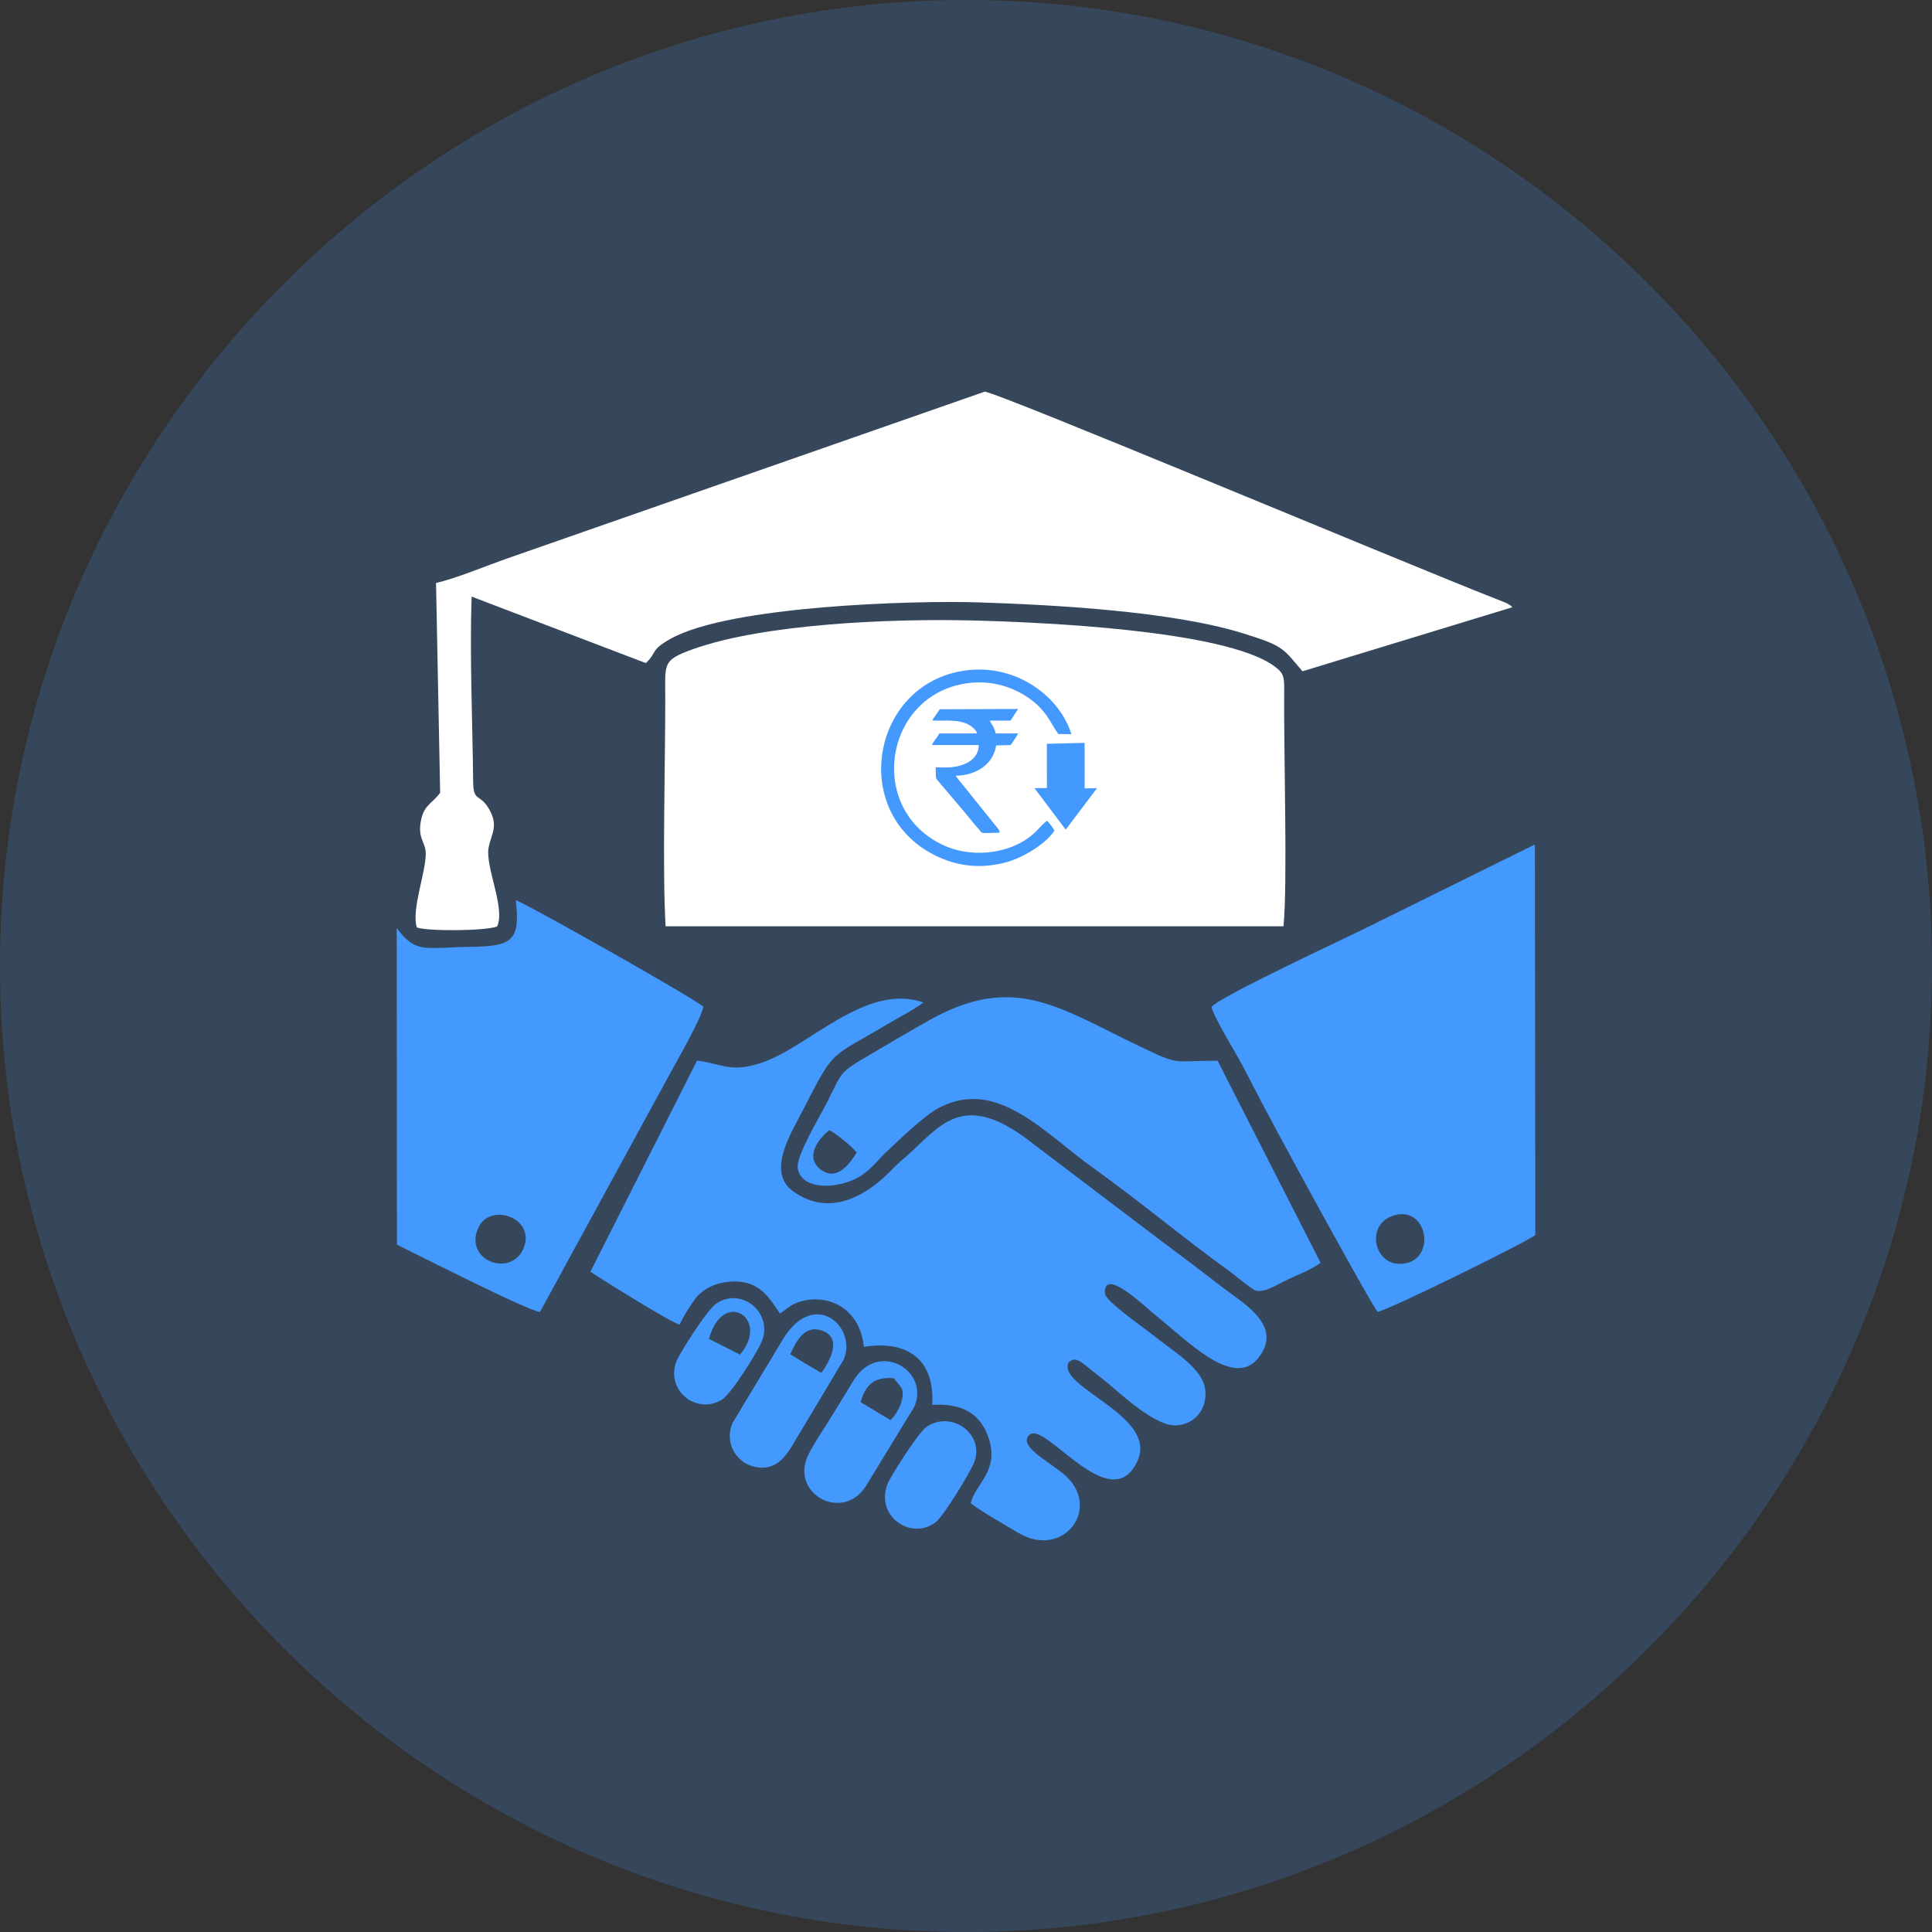
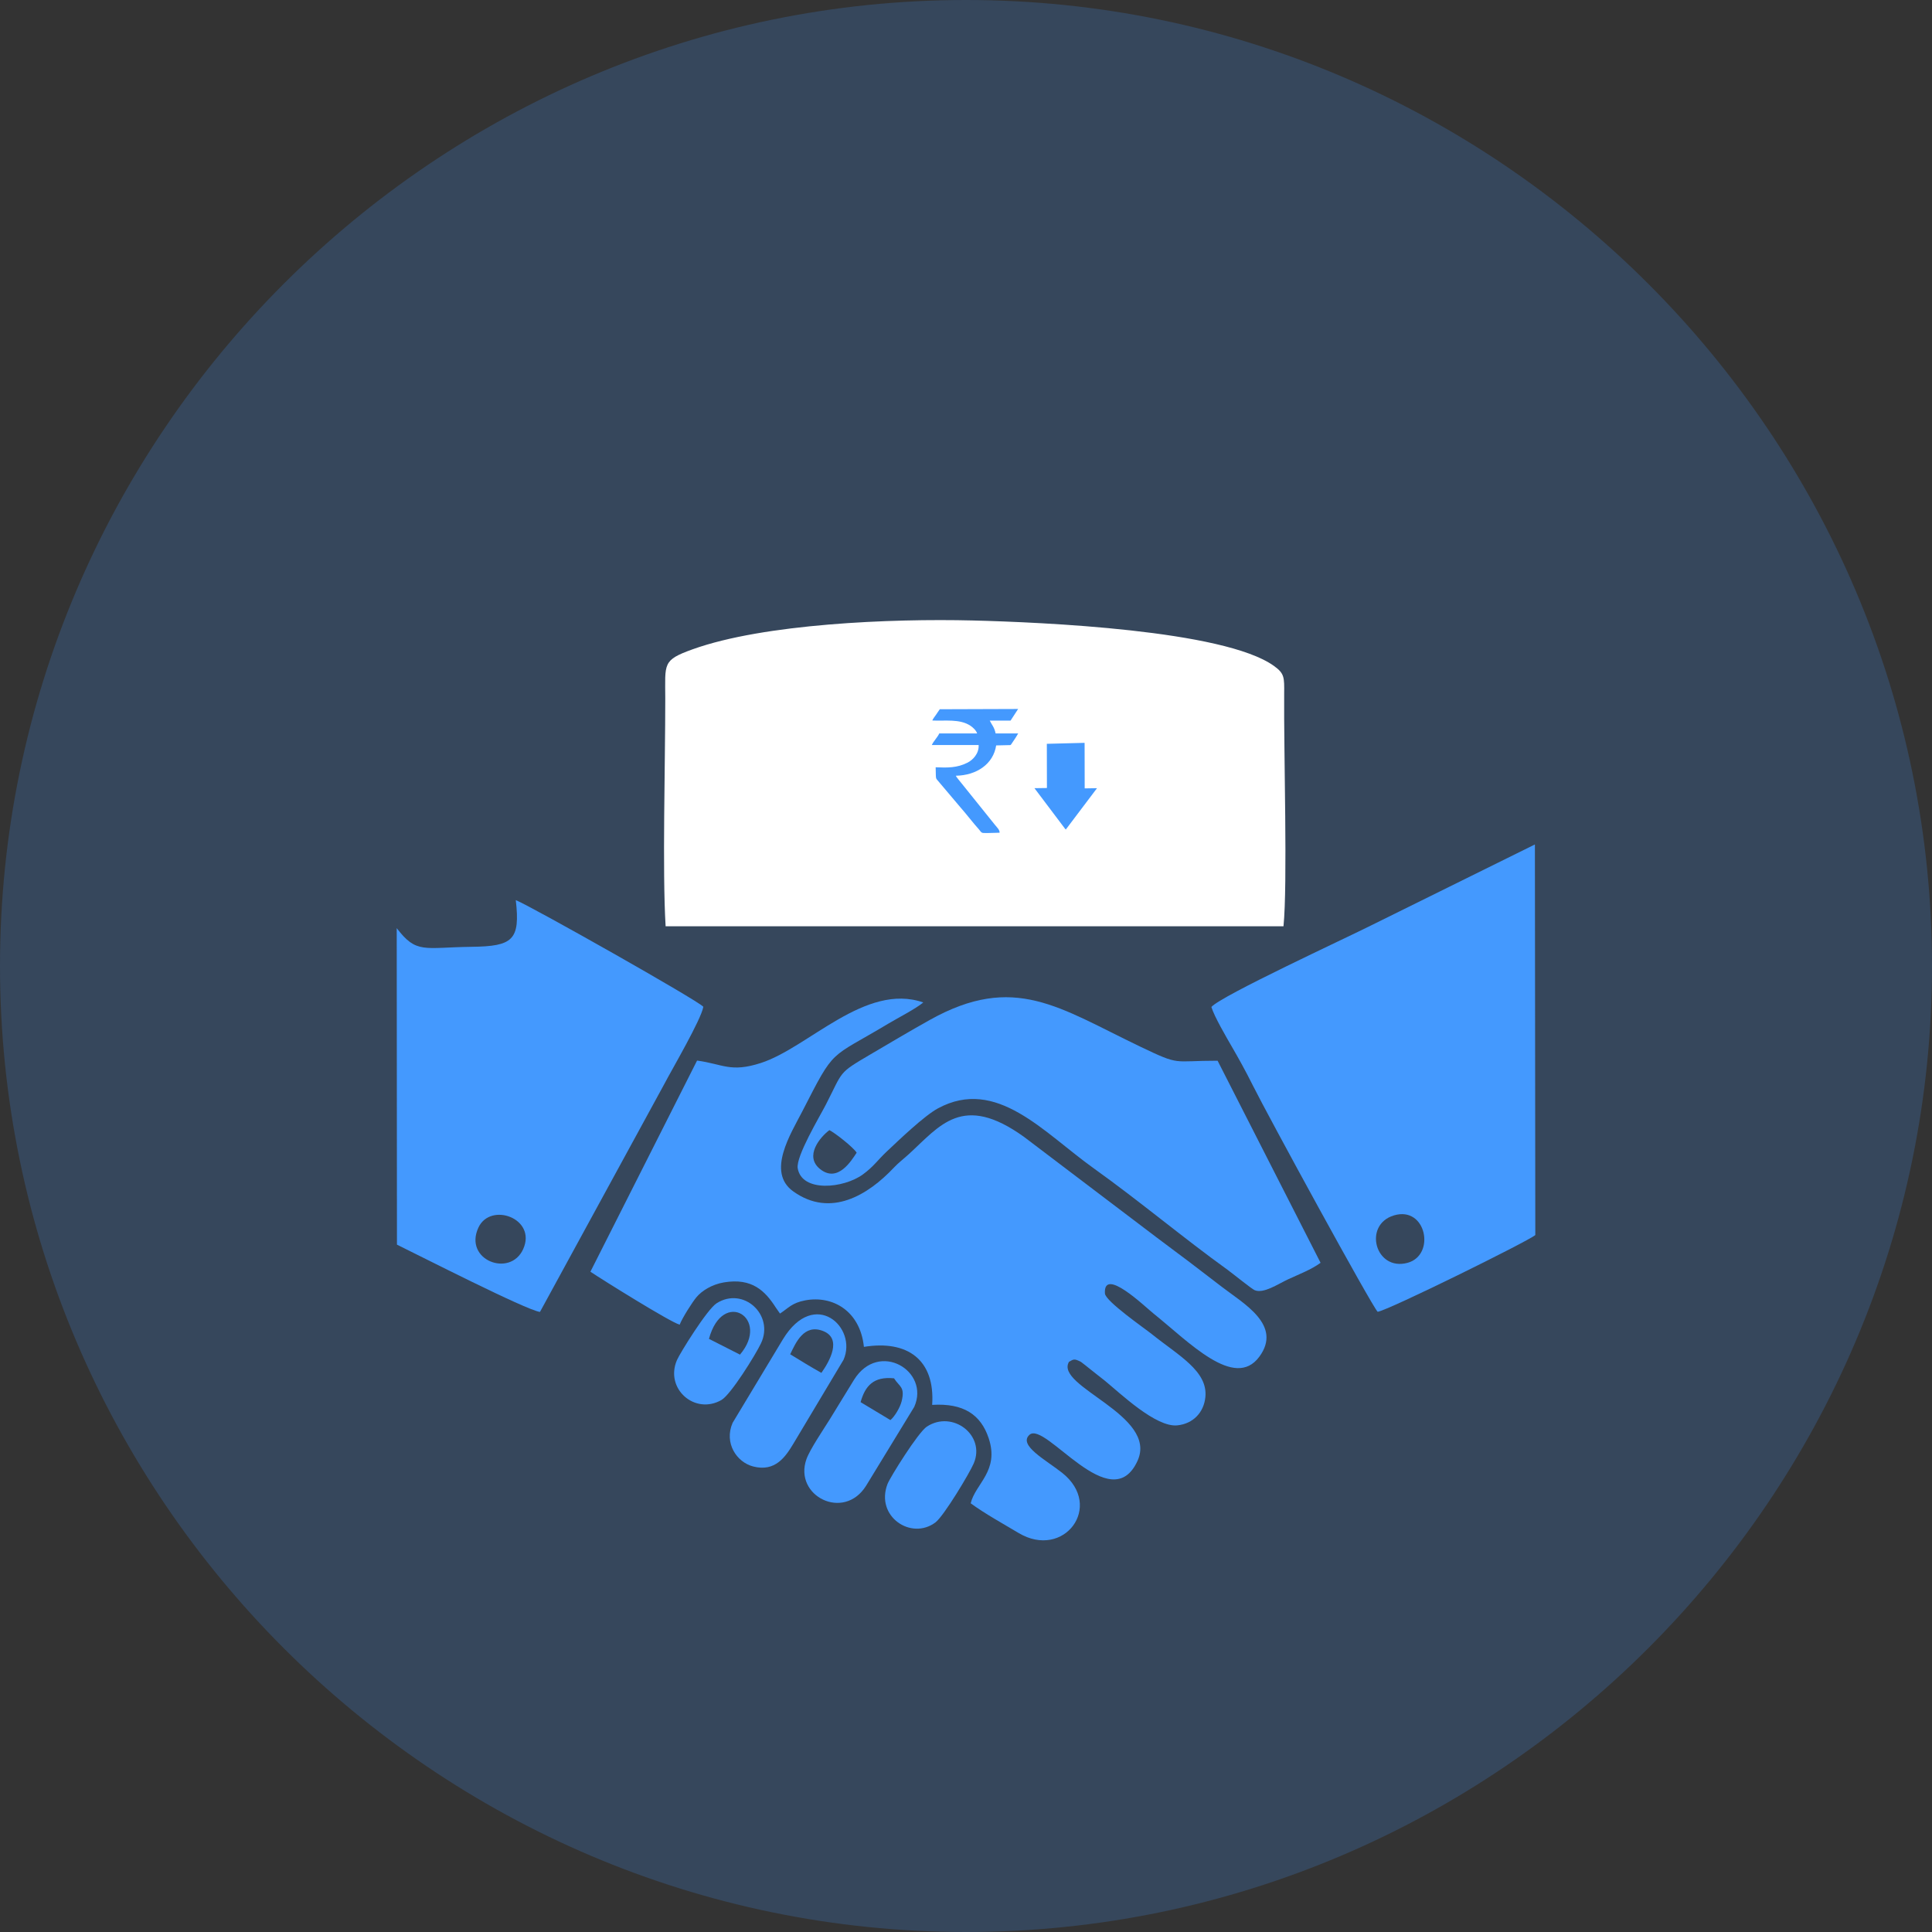
<svg xmlns="http://www.w3.org/2000/svg" xml:space="preserve" width="40mm" height="40mm" version="1.1" style="shape-rendering:geometricPrecision; text-rendering:geometricPrecision; image-rendering:optimizeQuality; fill-rule:evenodd; clip-rule:evenodd" viewBox="0 0 658.42 658.42">
  <rect x="0" y="0" width="658.42" height="658.42" fill="#333333" stroke="none" />
  <defs>
    <style type="text/css">
   
    .fil2 {fill:#4499FE}
    .fil1 {fill:white}
    .fil0 {fill:#4499FE;fill-opacity:0.2}
   
  </style>
  </defs>
  <g id="Layer_x0020_1">
    <path class="fil0" d="M329.21 0l0 0c181.06,0 329.21,148.14 329.21,329.21l0 0c0,181.06 -148.14,329.21 -329.21,329.21l0 0c-181.06,0 -329.21,-148.14 -329.21,-329.21l0 0c0,-181.06 148.14,-329.21 329.21,-329.21z" />
    <path class="fil1" d="M437.41 315.66c1.43,-14.24 0.07,-59.08 0.23,-79.21 0.05,-5.62 0.14,-6.92 -3.53,-9.54 -17.09,-12.19 -79.01,-14.86 -102.54,-15.45 -28.09,-0.7 -71.27,1.14 -95.44,9.79 -10.5,3.76 -9.42,4.81 -9.41,16.83 0.01,22.04 -1.02,58.81 0.12,77.59l210.57 0z" />
-     <path class="fil1" d="M169.43 315.72c2.87,-6.26 -4.14,-20.35 -2.91,-26.87 0.88,-4.69 3.56,-7.34 0.05,-13.29 -3.15,-5.34 -5.26,-1.99 -5.33,-9.35 -0.19,-20.51 -1.2,-42.33 -0.52,-62.9l59.38 22.67c3.95,-3.73 1.4,-4.36 8.47,-8.3 20.25,-11.3 83.25,-13.08 104.6,-12.4 25.5,0.81 66.09,2.97 90.41,10.54 14.03,4.37 13.47,4.97 20.3,12.95l71.55 -21.83c-0.61,-0.58 -0.52,-0.54 -1.55,-1.15 -0.17,-0.1 -0.37,-0.22 -0.55,-0.31l-3.45 -1.36c-31.3,-12.25 -170.21,-70.59 -174.31,-70.64l-163.66 57.17c-6.87,2.45 -16.37,6.41 -23.31,8.03l1.4 71.47c-2.45,3.51 -5.38,3.99 -6.47,9.18 -1.37,6.47 1.55,7.62 1.57,11.47 0.03,6.63 -4.98,19.29 -3.04,25.27 3.85,1.38 23.57,1.19 27.38,-0.34z" />
    <path class="fil2" d="M364.29 464.1c1.64,-0.87 1.73,-1.19 4.13,0.05 0.21,0.11 2.7,2.12 2.75,2.16 2.1,1.73 3.48,2.7 5.38,4.25 5.27,4.31 17.36,15.93 24.66,15.2 5.44,-0.55 9.05,-4.42 9.58,-9.63 0.89,-8.91 -9.19,-14.17 -18.31,-21.51 -2.28,-1.84 -15.75,-11.16 -15.92,-13.8 -0.59,-9.28 13.55,4.42 16.51,6.79 12.11,9.71 27.67,26.19 36.1,14.76 7.97,-10.81 -5.44,-18.15 -12.68,-23.75 -7.54,-5.83 -14.79,-11.32 -22.35,-16.93l-45.15 -34.24c-21.01,-15.11 -28.68,-3.77 -39.33,5.94 -1.79,1.63 -3.41,2.82 -5.05,4.56 -8.71,9.24 -21.53,17.23 -34.3,8.05 -9.16,-6.58 -0.8,-19.63 3.12,-27.26 11.29,-22.01 8.84,-17.61 29.37,-29.92 3.24,-1.94 9.38,-5.08 11.85,-7.19 -19.73,-6.87 -39.18,15.43 -55.37,20.64 -10.34,3.33 -12.84,0.37 -21.72,-0.83l-36.35 71.96c4.3,2.87 27.17,17.15 30.42,18.05 0.91,-2.33 4.24,-7.58 5.7,-9.34 1.82,-2.2 5.28,-4.38 9.36,-5.07 9.63,-1.63 14.08,2.94 17.7,8.57l1.43 2.05c2.92,-1.91 4.05,-3.65 8.65,-4.51 9.24,-1.72 18.66,3.54 19.95,15.86 14.86,-2.42 24.3,4.42 23.26,19.77 10.68,-0.66 16.58,3.31 19.26,11.35 3.72,11.17 -4.52,15.48 -6.13,22.19 4.63,3.42 11.37,7.16 16.33,10.12 15.42,9.21 29.19,-9.12 14.85,-20.5 -5.55,-4.4 -15.06,-9.4 -11.15,-12.96 5.37,-4.89 27.76,28.73 36.83,8.86 7.11,-15.6 -28.34,-25.27 -23.36,-33.74z" />
    <path class="fil2" d="M475.07 414.2c11.01,-3.29 14.28,13.56 4.61,16.17 -10.98,2.97 -15.28,-12.99 -4.61,-16.17zm-62.23 -71.03c0.93,3.2 5.3,10.66 6.97,13.54 2.31,3.98 4.81,8.49 7.05,13 5.13,10.33 40.77,75.61 42.64,77.34 3.35,-0.36 51.34,-24.05 53.73,-26.15l-0.14 -133.11 -55.7 27.53c-8.45,4.27 -51.28,24.05 -54.55,27.85z" />
    <path class="fil2" d="M178.29 425.71c-4.43,9.8 -20.38,3.72 -15.25,-7.35 4.1,-8.85 19.99,-3.14 15.25,7.35zm61.4 -82.6c-1.53,-1.99 -58.8,-34.34 -63.91,-36.35 1.57,13.61 -1.01,15.73 -15,15.91 -16.4,0.21 -18.81,2.5 -25.58,-6.36l0.08 107.86c6.96,3.38 44.14,22.38 48.74,22.93l42.36 -77.64c2.51,-4.82 12.62,-22.06 13.31,-26.35z" />
    <path class="fil2" d="M282.65 385.15c1.78,0.84 8.11,5.79 9.3,7.68 -1.79,2.69 -6.42,10.41 -12.45,5.6 -5.52,-4.4 0.03,-10.96 3.15,-13.28zm132.32 -23.66c-15.64,-0.02 -12.43,1.87 -26.4,-4.81 -27.62,-13.21 -42.88,-25.2 -71.73,-9.07 -6.99,3.91 -13.39,7.72 -20.31,11.79 -11.04,6.49 -9.12,5.45 -15.06,17.02 -2.1,4.09 -10.3,17.71 -9.61,21.74 1.43,8.28 15.65,6.85 22.19,2.09 3.69,-2.68 4.93,-4.78 8.19,-7.85 4.2,-3.95 12.73,-12.15 17.42,-14.68 19.97,-10.77 35.91,8.17 53.1,20.45 15.59,11.15 30.73,23.89 45.6,34.58 1.55,1.12 8.2,6.51 9.23,6.94 3.06,1.27 8.01,-2.14 11.31,-3.67 3.88,-1.8 7.94,-3.32 11.15,-5.66l-35.09 -68.86z" />
    <path class="fil2" d="M269.3 461.53c1.9,-3.96 4.68,-10.4 11.11,-7.96 6.73,2.55 2.3,10.37 -0.48,14.3 -3.31,-1.84 -7.3,-4.27 -10.64,-6.34zm18.18 1.87c4.85,-11.01 -9.88,-24.62 -20.64,-7.01l-17.18 28.53c-2.97,6.91 1.42,13.42 7.06,14.86 7.47,1.91 10.96,-3.27 13.66,-7.77l17.1 -28.61z" />
    <path class="fil2" d="M293.29 477.84c1.55,-5.51 4.39,-8.84 11.4,-8.11 1.82,2.91 3.8,2.84 2.59,7.8 -0.49,2.01 -2.31,5.18 -3.83,6.43l-10.16 -6.11zm18.29 1.6c5.44,-12.23 -12.08,-22.74 -20.52,-9.23 -2.97,4.75 -5.2,8.55 -8.23,13.42 -2.12,3.41 -6.85,10.37 -8.01,13.69 -4.39,12.48 12.74,21.17 20.33,9.04l16.43 -26.91z" />
    <path class="fil2" d="M331.86 498.69c4.07,-9.55 -7.18,-18.22 -15.97,-12.52 -3,1.95 -12.58,17.37 -13.42,19.55 -4.26,11.08 8.08,19.34 16.34,13.1 2.83,-2.14 11.57,-16.66 13.05,-20.12z" />
    <path class="fil2" d="M252.18 461.65l-10.57 -5.37c4.72,-17.39 21.1,-7 10.57,5.37zm7.17 -3.86c4.57,-9.65 -5.98,-19.43 -15.12,-13.65 -3.24,2.05 -12.55,17.08 -13.54,19.4 -4.17,9.75 6.13,18.76 15.17,13.58 3.2,-1.84 11.61,-15.37 13.49,-19.33z" />
    <path class="fil2" d="M317.73 245.55c4.34,0.21 9.32,-0.63 12.96,1.76 0.82,0.54 2,1.6 2.31,2.64l-12.9 -0c-0.49,1.2 -2.05,2.74 -2.54,3.96l15.96 -0.01c0.16,2.92 -1.97,5.07 -3.75,5.99 -3.59,1.85 -6.97,1.76 -10.9,1.6 0.02,0.9 0.05,1.81 0.06,2.71 0.02,1.3 0.2,1.25 0.81,1.99l7.62 9.01c1.86,2.08 4.43,5.46 6.25,7.44 0.51,0.56 0.69,1.2 1.53,1.24 1.7,0.08 3.78,-0.09 5.53,-0.09 0.02,-0.98 -0.75,-1.63 -1.61,-2.7l-11.48 -14.28c-0.33,-0.42 -1.73,-2.07 -1.84,-2.44 7.08,-0.11 12.8,-3.99 13.75,-10.33l4.26 -0.1c0.69,-0.01 0.65,0.05 0.97,-0.43 0.74,-1.09 1.64,-2.4 2.27,-3.55l-7.68 0c-0.46,-2.2 -1.25,-2.82 -2,-4.37l7.09 -0.01 2.58 -3.96 -26.7 0.09c-0.48,0.63 -0.86,1.29 -1.3,1.9 -0.4,0.56 -1.06,1.41 -1.26,1.96z" />
-     <path class="fil2" d="M356.81 279.71c-1.27,0.98 -2.16,1.94 -3.23,3.1 -7.36,7.92 -21.41,10.05 -31.83,5.34 -26.65,-12.07 -20.58,-51.41 7.93,-55.31 7.59,-1.04 14.36,0.91 19.63,4.21 7.37,4.62 8.48,9.21 11.36,13.09l4.45 0.08c-3.62,-12.1 -17.58,-23.4 -34.41,-21.91 -33.38,2.96 -42.1,48.35 -11.93,63.26 7.2,3.56 15.04,4.63 23.71,2.41 6.81,-1.74 14.54,-7.07 16.84,-10.93 -0.39,-0.83 -1.69,-2.61 -2.51,-3.34z" />
    <path class="fil2" d="M356.76 253.49l0.03 15.06 -4.25 0.06 10.45 13.86c0.05,0.05 0.15,0.15 0.24,0.22l10.63 -14.08 -4.2 0.07 -0.03 -15.52 -12.87 0.33z" />
  </g>
</svg>